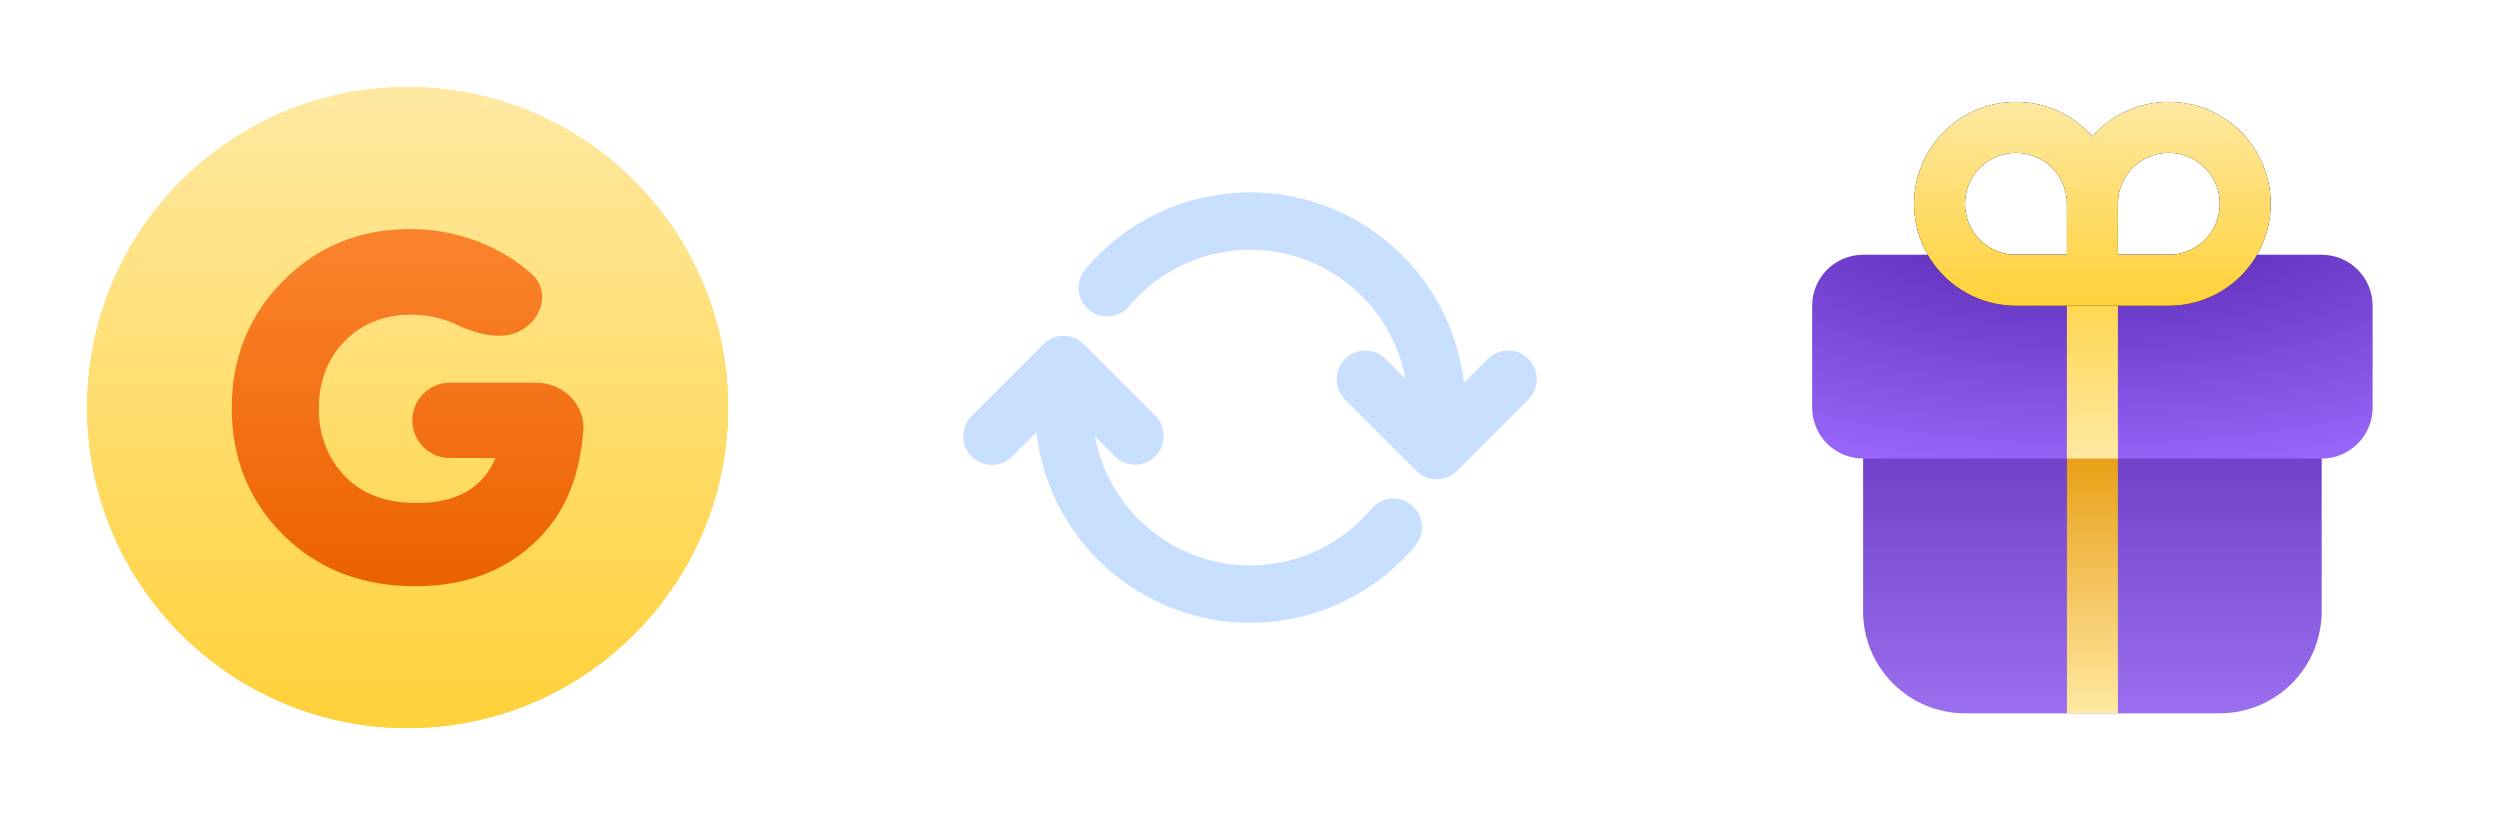
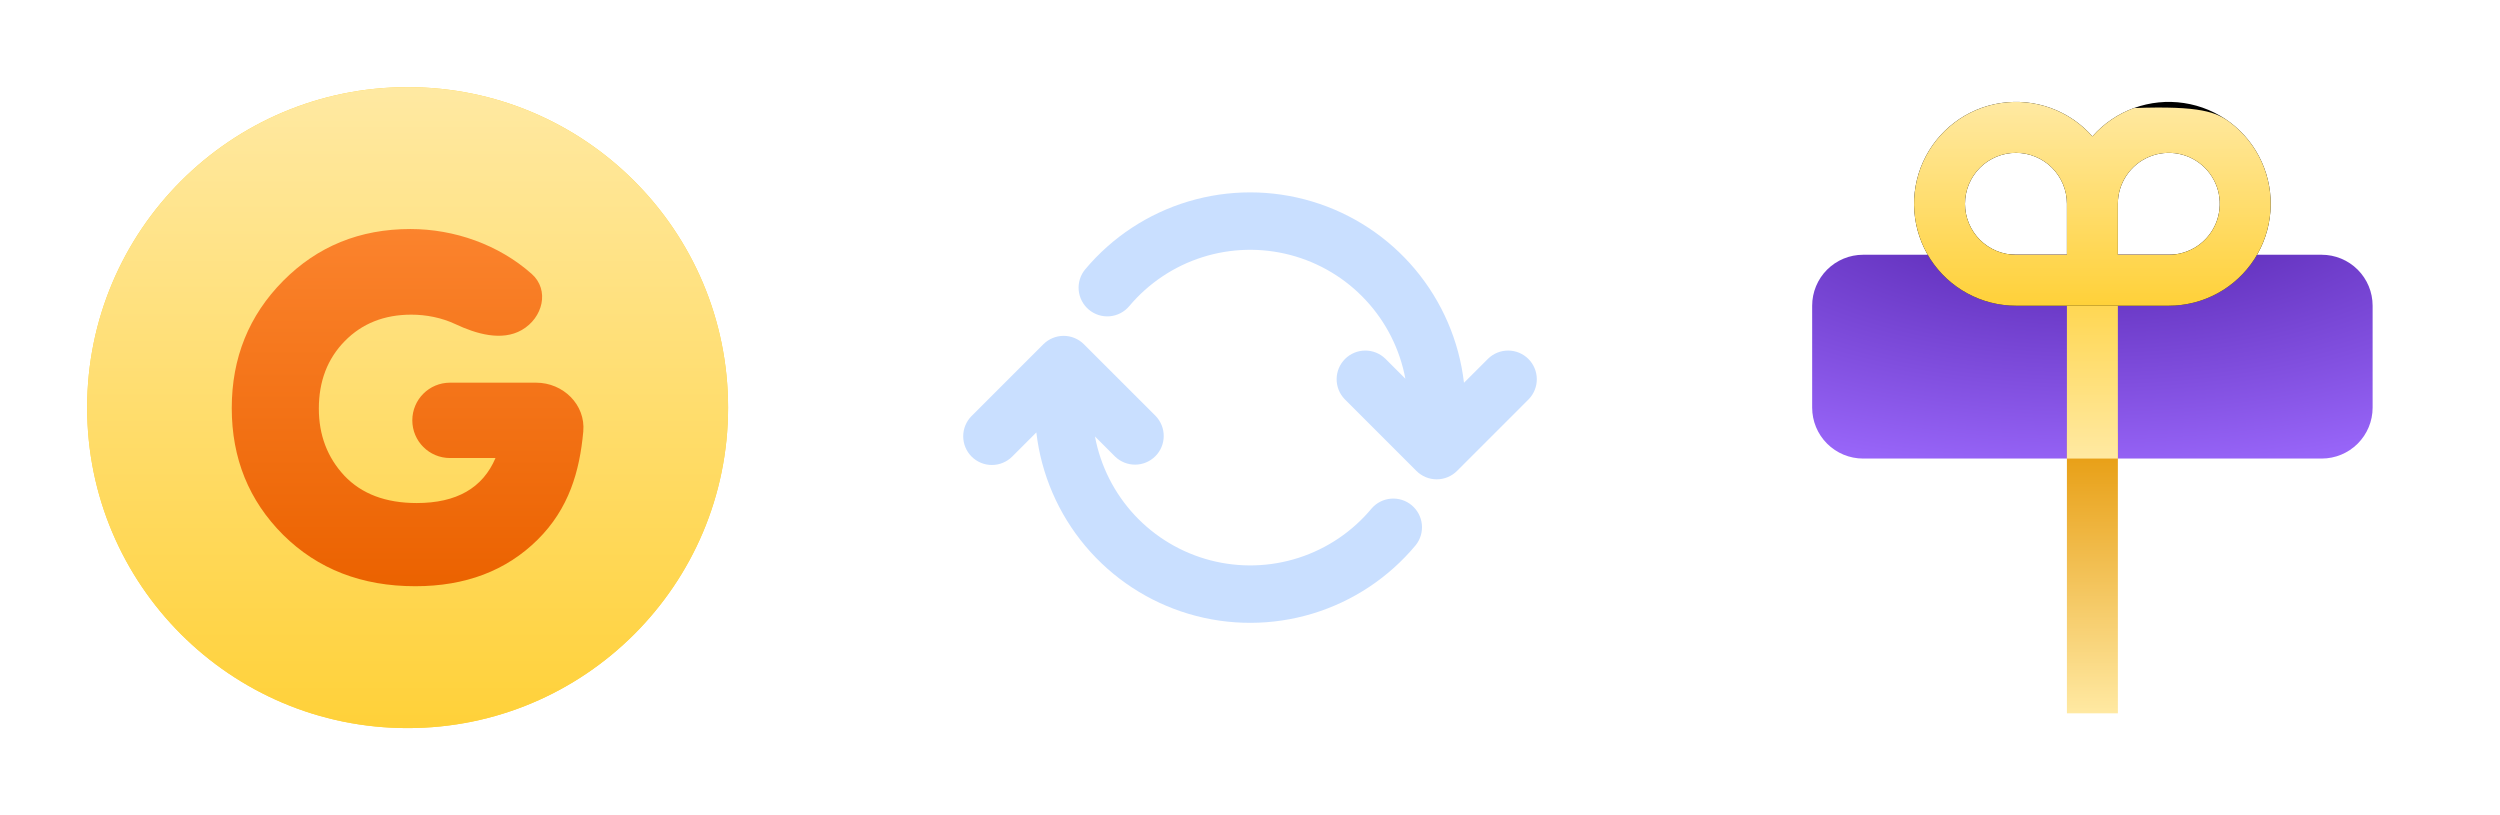
<svg xmlns="http://www.w3.org/2000/svg" width="184" height="60" viewBox="0 0 184 60" fill="none">
  <path d="M53.588 30.001C53.588 43.028 43.028 53.588 30.001 53.588C16.974 53.588 6.413 43.028 6.413 30.001C6.413 16.974 16.974 6.413 30.001 6.413C43.028 6.413 53.588 16.974 53.588 30.001Z" fill="#FFD139" />
  <path d="M53.588 30.001C53.588 43.028 43.028 53.588 30.001 53.588C16.974 53.588 6.413 43.028 6.413 30.001C6.413 16.974 16.974 6.413 30.001 6.413C43.028 6.413 53.588 16.974 53.588 30.001Z" fill="url(#paint0_linear_15519_680)" />
  <path d="M39.457 28.165C41.446 28.165 43.11 29.782 42.929 31.763C42.663 34.696 41.867 37.447 39.565 39.725C37.26 42.006 34.259 43.146 30.562 43.146C26.624 43.146 23.383 41.886 20.838 39.365C18.317 36.844 17.057 33.735 17.057 30.037C17.057 26.34 18.317 23.219 20.838 20.674C23.359 18.129 26.48 16.856 30.202 16.856C33.453 16.856 36.709 18.011 39.128 20.155C40.473 21.347 39.958 23.399 38.399 24.291C36.935 25.129 35.047 24.577 33.522 23.858C32.512 23.382 31.366 23.159 30.274 23.159C28.281 23.159 26.648 23.807 25.376 25.104C24.103 26.4 23.467 28.057 23.467 30.073C23.467 32.018 24.091 33.663 25.34 35.007C26.612 36.352 28.389 37.024 30.67 37.024C33.599 37.024 35.532 35.92 36.468 33.711H33.119C31.587 33.711 30.346 32.469 30.346 30.938C30.346 29.406 31.587 28.165 33.119 28.165H39.457Z" fill="url(#paint1_linear_15519_680)" />
  <path fill-rule="evenodd" clip-rule="evenodd" d="M71.51 33.605C71.114 33.209 70.892 32.672 70.892 32.111C70.892 31.551 71.114 31.014 71.51 30.618L76.79 25.338C77.187 24.942 77.724 24.719 78.284 24.719C78.844 24.719 79.381 24.942 79.777 25.338L85.058 30.618C85.442 31.017 85.655 31.55 85.65 32.104C85.646 32.658 85.424 33.187 85.032 33.579C84.64 33.971 84.111 34.193 83.557 34.198C83.003 34.202 82.469 33.989 82.071 33.605L80.59 32.124C80.995 34.294 82.009 36.303 83.514 37.918C85.019 39.532 86.953 40.684 89.089 41.24C91.225 41.796 93.475 41.732 95.575 41.056C97.676 40.379 99.541 39.119 100.952 37.422C101.314 37.004 101.825 36.746 102.376 36.701C102.927 36.657 103.473 36.83 103.898 37.183C104.322 37.536 104.592 38.042 104.648 38.592C104.704 39.141 104.543 39.691 104.198 40.123C102.216 42.508 99.577 44.26 96.609 45.16C93.641 46.059 90.473 46.068 87.5 45.185C84.527 44.301 81.879 42.565 79.883 40.19C77.888 37.815 76.633 34.907 76.275 31.826L74.497 33.605C74.101 34.001 73.563 34.223 73.003 34.223C72.443 34.223 71.906 34.001 71.51 33.605ZM80.138 22.79C79.926 22.612 79.751 22.393 79.623 22.147C79.494 21.901 79.416 21.633 79.392 21.356C79.368 21.08 79.398 20.801 79.482 20.537C79.565 20.272 79.7 20.027 79.879 19.814C81.869 17.444 84.509 15.709 87.474 14.823C90.439 13.937 93.598 13.938 96.562 14.827C99.527 15.716 102.166 17.453 104.154 19.825C106.141 22.197 107.391 25.098 107.749 28.172L109.53 26.394C109.928 26.009 110.461 25.796 111.015 25.801C111.569 25.806 112.099 26.028 112.49 26.419C112.882 26.811 113.104 27.341 113.109 27.895C113.114 28.448 112.901 28.982 112.516 29.38L107.236 34.661C106.84 35.057 106.302 35.279 105.742 35.279C105.182 35.279 104.645 35.057 104.249 34.661L98.969 29.38C98.584 28.982 98.371 28.448 98.376 27.895C98.38 27.341 98.603 26.811 98.994 26.419C99.386 26.028 99.916 25.806 100.469 25.801C101.023 25.796 101.557 26.009 101.955 26.394L103.436 27.874C103.032 25.71 102.022 23.705 100.522 22.093C99.023 20.48 97.097 19.327 94.967 18.767C92.838 18.207 90.594 18.264 88.495 18.93C86.397 19.596 84.531 20.845 83.114 22.53C82.936 22.743 82.718 22.919 82.471 23.047C82.225 23.175 81.956 23.254 81.679 23.278C81.403 23.302 81.124 23.271 80.859 23.188C80.594 23.104 80.351 22.969 80.138 22.79Z" fill="#C9DFFF" />
-   <path d="M170.875 31.875V45C170.875 46.989 170.085 48.897 168.678 50.303C167.272 51.71 165.364 52.5 163.375 52.5H144.625C142.636 52.5 140.728 51.71 139.322 50.303C137.915 48.897 137.125 46.989 137.125 45V31.875H170.875Z" fill="url(#paint2_linear_15519_680)" />
  <path d="M170.875 18.75C171.87 18.75 172.823 19.145 173.527 19.848C174.23 20.552 174.625 21.505 174.625 22.5V30C174.625 30.995 174.23 31.948 173.527 32.652C172.823 33.355 171.87 33.75 170.875 33.75H137.125C136.13 33.75 135.177 33.355 134.473 32.652C133.77 31.948 133.375 30.995 133.375 30V22.5C133.375 21.505 133.77 20.552 134.473 19.848C135.177 19.145 136.13 18.75 137.125 18.75H170.875Z" fill="url(#paint3_radial_15519_680)" />
  <path d="M155.875 31.875V52.5H152.125V31.875H155.875Z" fill="url(#paint4_linear_15519_680)" />
  <path d="M155.875 18.75V33.75H152.125V18.75H155.875Z" fill="url(#paint5_linear_15519_680)" />
  <path fill-rule="evenodd" clip-rule="evenodd" d="M148.375 22.5C147.121 22.5 145.888 22.186 144.788 21.586C143.687 20.987 142.754 20.121 142.074 19.068C141.395 18.016 140.989 16.809 140.896 15.559C140.802 14.31 141.024 13.057 141.539 11.914C142.055 10.772 142.848 9.777 143.848 9.021C144.847 8.264 146.019 7.77 147.259 7.584C148.498 7.397 149.764 7.524 150.942 7.953C152.119 8.382 153.171 9.099 154 10.039C154.829 9.099 155.88 8.382 157.057 7.953C158.235 7.524 159.501 7.397 160.741 7.584C161.98 7.77 163.153 8.264 164.152 9.021C165.151 9.777 165.944 10.772 166.46 11.914C166.976 13.057 167.197 14.31 167.103 15.559C167.01 16.809 166.605 18.016 165.925 19.068C165.245 20.121 164.312 20.987 163.212 21.586C162.111 22.186 160.878 22.5 159.625 22.5H148.375ZM144.625 15C144.625 14.005 145.02 13.052 145.723 12.348C146.426 11.645 147.38 11.25 148.375 11.25C149.369 11.25 150.323 11.645 151.026 12.348C151.73 13.052 152.125 14.005 152.125 15V18.75H148.375C147.38 18.75 146.426 18.355 145.723 17.652C145.02 16.948 144.625 15.995 144.625 15ZM155.875 18.75H159.625C160.366 18.75 161.091 18.53 161.708 18.118C162.325 17.706 162.805 17.12 163.089 16.435C163.373 15.75 163.447 14.996 163.303 14.268C163.158 13.541 162.801 12.873 162.276 12.348C161.752 11.824 161.084 11.467 160.356 11.322C159.629 11.177 158.875 11.252 158.19 11.536C157.504 11.819 156.919 12.3 156.507 12.917C156.095 13.533 155.875 14.258 155.875 15V18.75Z" fill="black" />
-   <path fill-rule="evenodd" clip-rule="evenodd" d="M148.375 22.5C147.121 22.5 145.888 22.186 144.788 21.586C143.687 20.987 142.754 20.121 142.074 19.068C141.395 18.016 140.989 16.809 140.896 15.559C140.802 14.31 141.024 13.057 141.539 11.914C142.055 10.772 142.848 9.777 143.848 9.021C144.847 8.264 146.019 7.77 147.259 7.584C148.498 7.397 149.764 7.524 150.942 7.953C152.119 8.382 153.171 9.099 154 10.039C154.829 9.099 155.88 8.382 157.057 7.953C158.235 7.524 159.501 7.397 160.741 7.584C161.98 7.77 163.153 8.264 164.152 9.021C165.151 9.777 165.944 10.772 166.46 11.914C166.976 13.057 167.197 14.31 167.103 15.559C167.01 16.809 166.605 18.016 165.925 19.068C165.245 20.121 164.312 20.987 163.212 21.586C162.111 22.186 160.878 22.5 159.625 22.5H148.375ZM144.625 15C144.625 14.005 145.02 13.052 145.723 12.348C146.426 11.645 147.38 11.25 148.375 11.25C149.369 11.25 150.323 11.645 151.026 12.348C151.73 13.052 152.125 14.005 152.125 15V18.75H148.375C147.38 18.75 146.426 18.355 145.723 17.652C145.02 16.948 144.625 15.995 144.625 15ZM155.875 18.75H159.625C160.366 18.75 161.091 18.53 161.708 18.118C162.325 17.706 162.805 17.12 163.089 16.435C163.373 15.75 163.447 14.996 163.303 14.268C163.158 13.541 162.801 12.873 162.276 12.348C161.752 11.824 161.084 11.467 160.356 11.322C159.629 11.177 158.875 11.252 158.19 11.536C157.504 11.819 156.919 12.3 156.507 12.917C156.095 13.533 155.875 14.258 155.875 15V18.75Z" fill="url(#paint6_linear_15519_680)" />
+   <path fill-rule="evenodd" clip-rule="evenodd" d="M148.375 22.5C147.121 22.5 145.888 22.186 144.788 21.586C143.687 20.987 142.754 20.121 142.074 19.068C141.395 18.016 140.989 16.809 140.896 15.559C140.802 14.31 141.024 13.057 141.539 11.914C142.055 10.772 142.848 9.777 143.848 9.021C144.847 8.264 146.019 7.77 147.259 7.584C148.498 7.397 149.764 7.524 150.942 7.953C152.119 8.382 153.171 9.099 154 10.039C154.829 9.099 155.88 8.382 157.057 7.953C161.98 7.77 163.153 8.264 164.152 9.021C165.151 9.777 165.944 10.772 166.46 11.914C166.976 13.057 167.197 14.31 167.103 15.559C167.01 16.809 166.605 18.016 165.925 19.068C165.245 20.121 164.312 20.987 163.212 21.586C162.111 22.186 160.878 22.5 159.625 22.5H148.375ZM144.625 15C144.625 14.005 145.02 13.052 145.723 12.348C146.426 11.645 147.38 11.25 148.375 11.25C149.369 11.25 150.323 11.645 151.026 12.348C151.73 13.052 152.125 14.005 152.125 15V18.75H148.375C147.38 18.75 146.426 18.355 145.723 17.652C145.02 16.948 144.625 15.995 144.625 15ZM155.875 18.75H159.625C160.366 18.75 161.091 18.53 161.708 18.118C162.325 17.706 162.805 17.12 163.089 16.435C163.373 15.75 163.447 14.996 163.303 14.268C163.158 13.541 162.801 12.873 162.276 12.348C161.752 11.824 161.084 11.467 160.356 11.322C159.629 11.177 158.875 11.252 158.19 11.536C157.504 11.819 156.919 12.3 156.507 12.917C156.095 13.533 155.875 14.258 155.875 15V18.75Z" fill="url(#paint6_linear_15519_680)" />
  <defs>
    <linearGradient id="paint0_linear_15519_680" x1="30.001" y1="6.413" x2="30.001" y2="53.588" gradientUnits="userSpaceOnUse">
      <stop stop-color="#FFE9A2" />
      <stop offset="1" stop-color="#FFD139" />
    </linearGradient>
    <linearGradient id="paint1_linear_15519_680" x1="30" y1="16.856" x2="30" y2="43.146" gradientUnits="userSpaceOnUse">
      <stop stop-color="#FB832D" />
      <stop offset="1" stop-color="#EB6200" />
    </linearGradient>
    <linearGradient id="paint2_linear_15519_680" x1="151.848" y1="60.604" x2="151.848" y2="23.843" gradientUnits="userSpaceOnUse">
      <stop stop-color="#AD82FF" />
      <stop offset="1" stop-color="#5B2AB5" />
    </linearGradient>
    <radialGradient id="paint3_radial_15519_680" cx="0" cy="0" r="1" gradientUnits="userSpaceOnUse" gradientTransform="translate(154 13.125) scale(53.128 23.438)">
      <stop offset="0.196" stop-color="#5B2AB5" />
      <stop offset="1" stop-color="#9E6BFF" />
    </radialGradient>
    <linearGradient id="paint4_linear_15519_680" x1="154" y1="31.875" x2="154" y2="52.5" gradientUnits="userSpaceOnUse">
      <stop stop-color="#E6990A" />
      <stop offset="1" stop-color="#FFE9A2" />
    </linearGradient>
    <linearGradient id="paint5_linear_15519_680" x1="154" y1="18.75" x2="154" y2="33.75" gradientUnits="userSpaceOnUse">
      <stop stop-color="#FFD139" />
      <stop offset="1" stop-color="#FFE9A2" />
    </linearGradient>
    <linearGradient id="paint6_linear_15519_680" x1="154" y1="7.5" x2="154" y2="22.5" gradientUnits="userSpaceOnUse">
      <stop stop-color="#FFE9A2" />
      <stop offset="1" stop-color="#FFD139" />
    </linearGradient>
  </defs>
</svg>